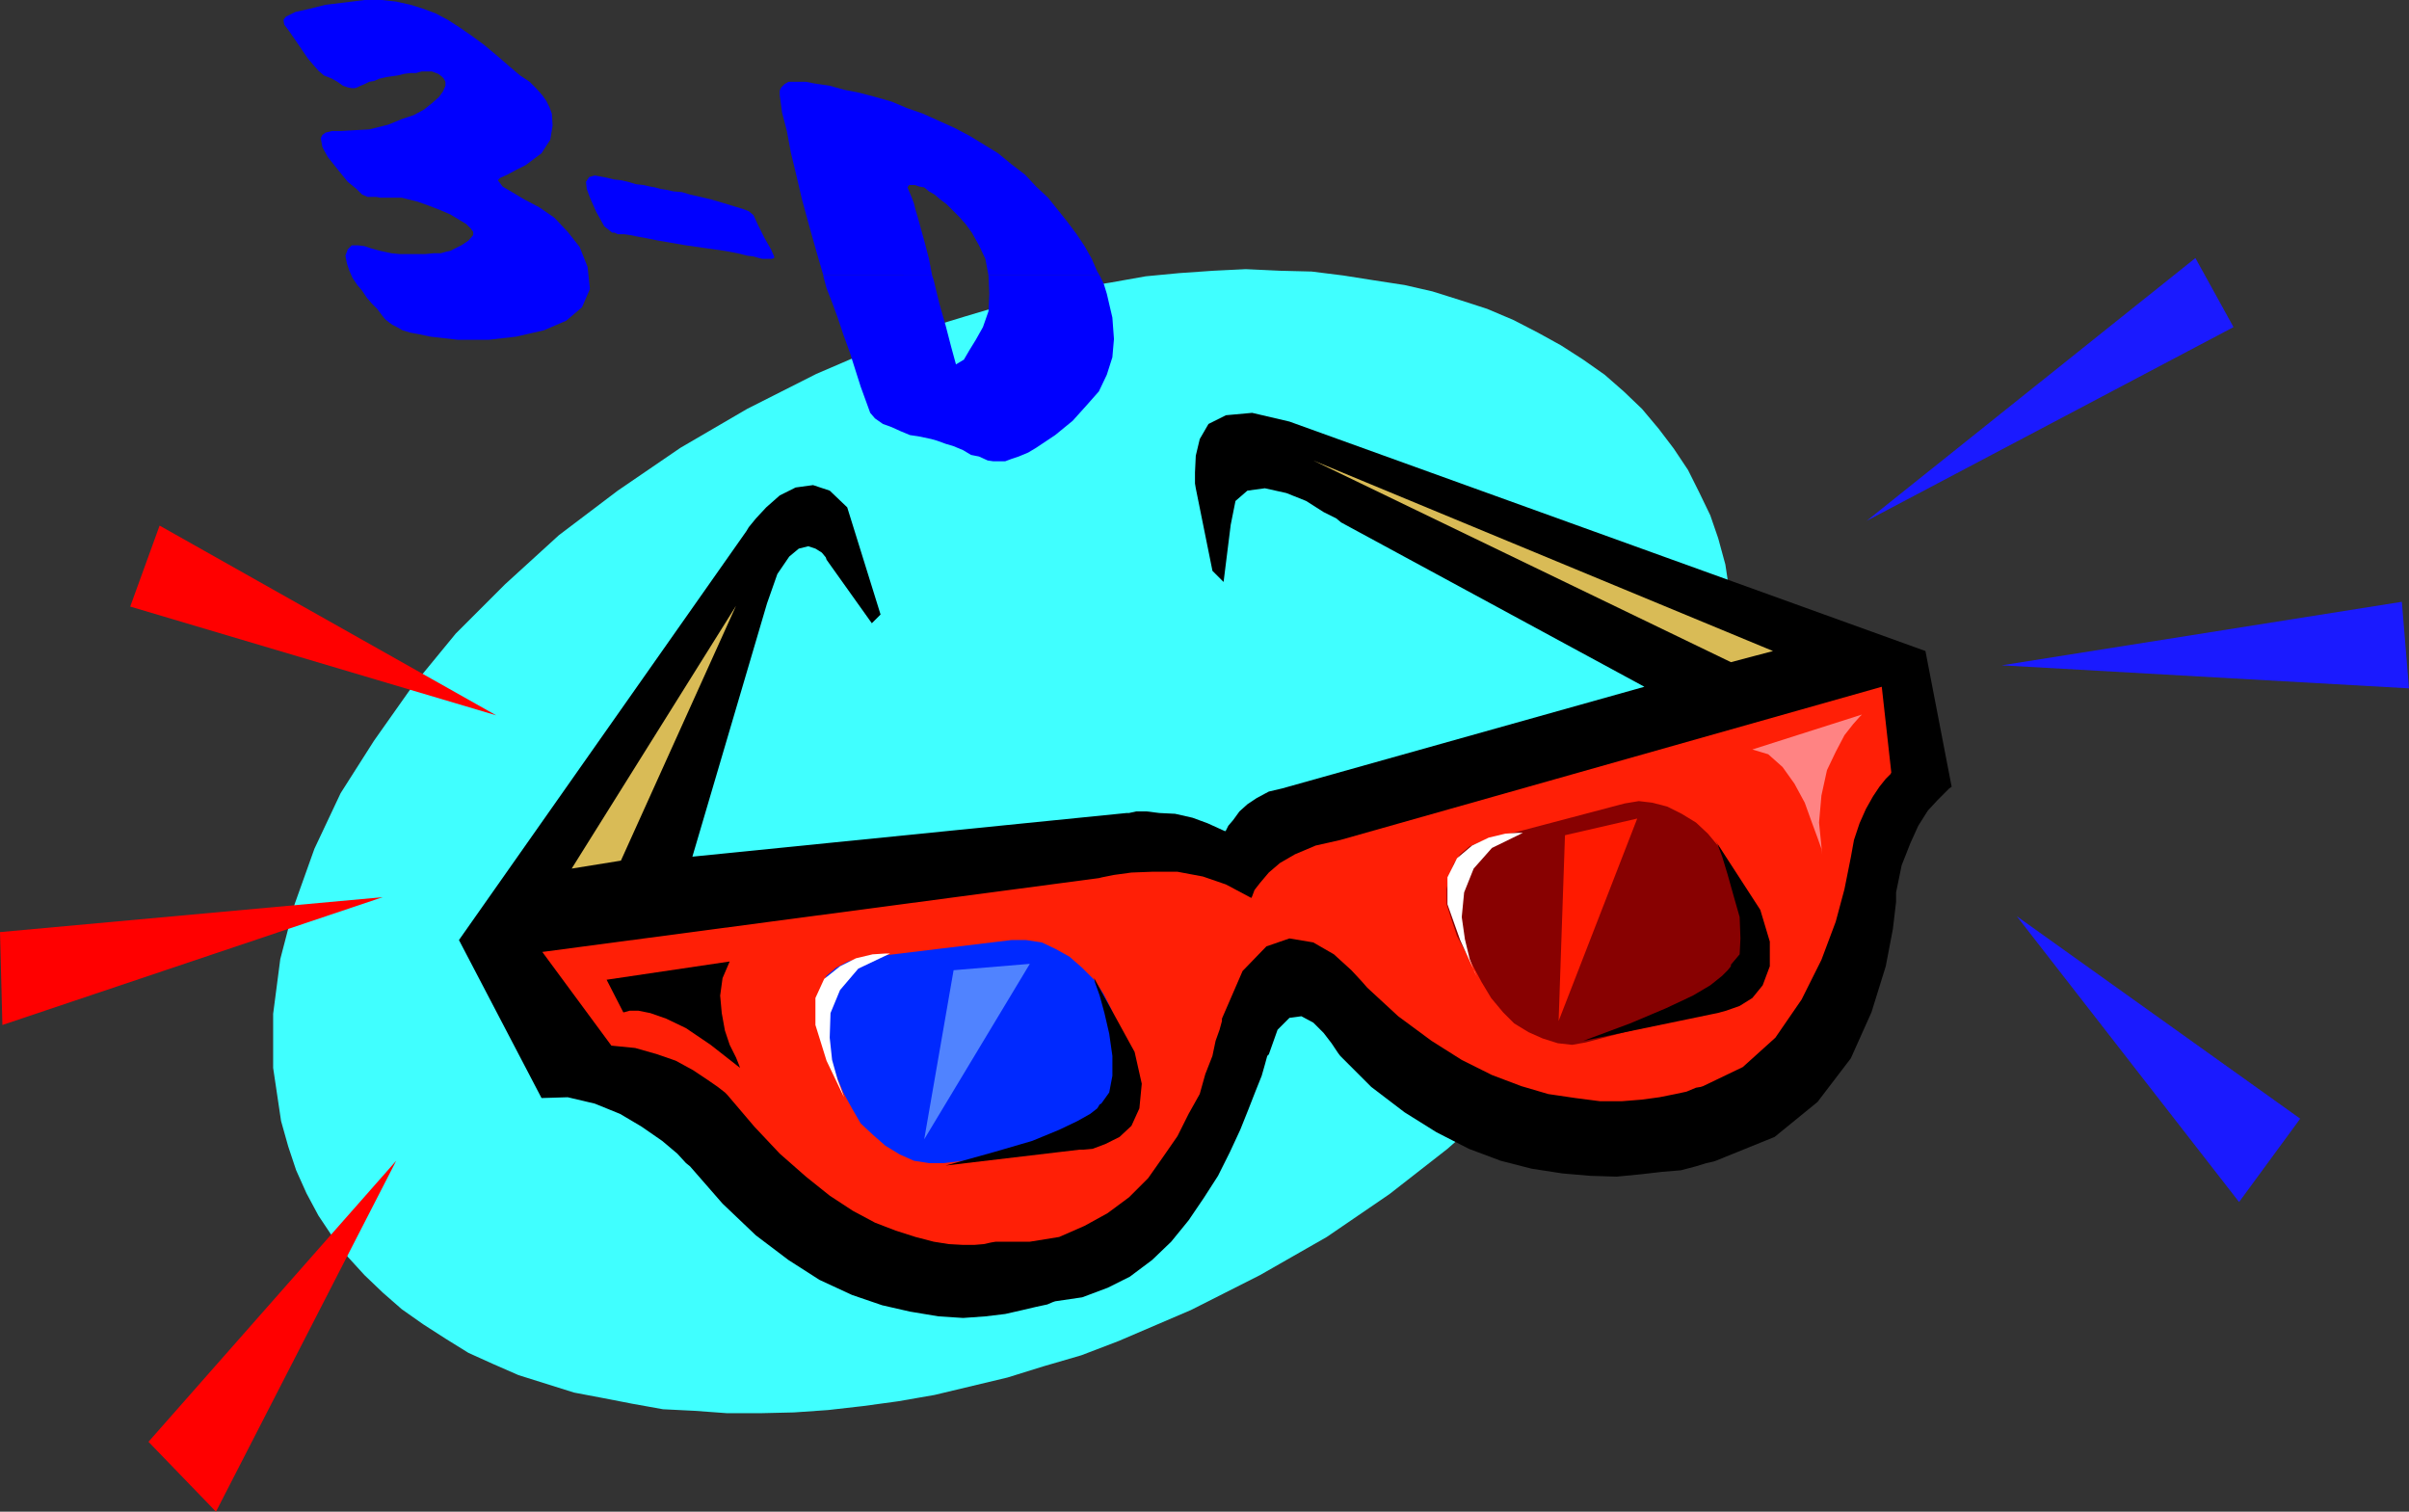
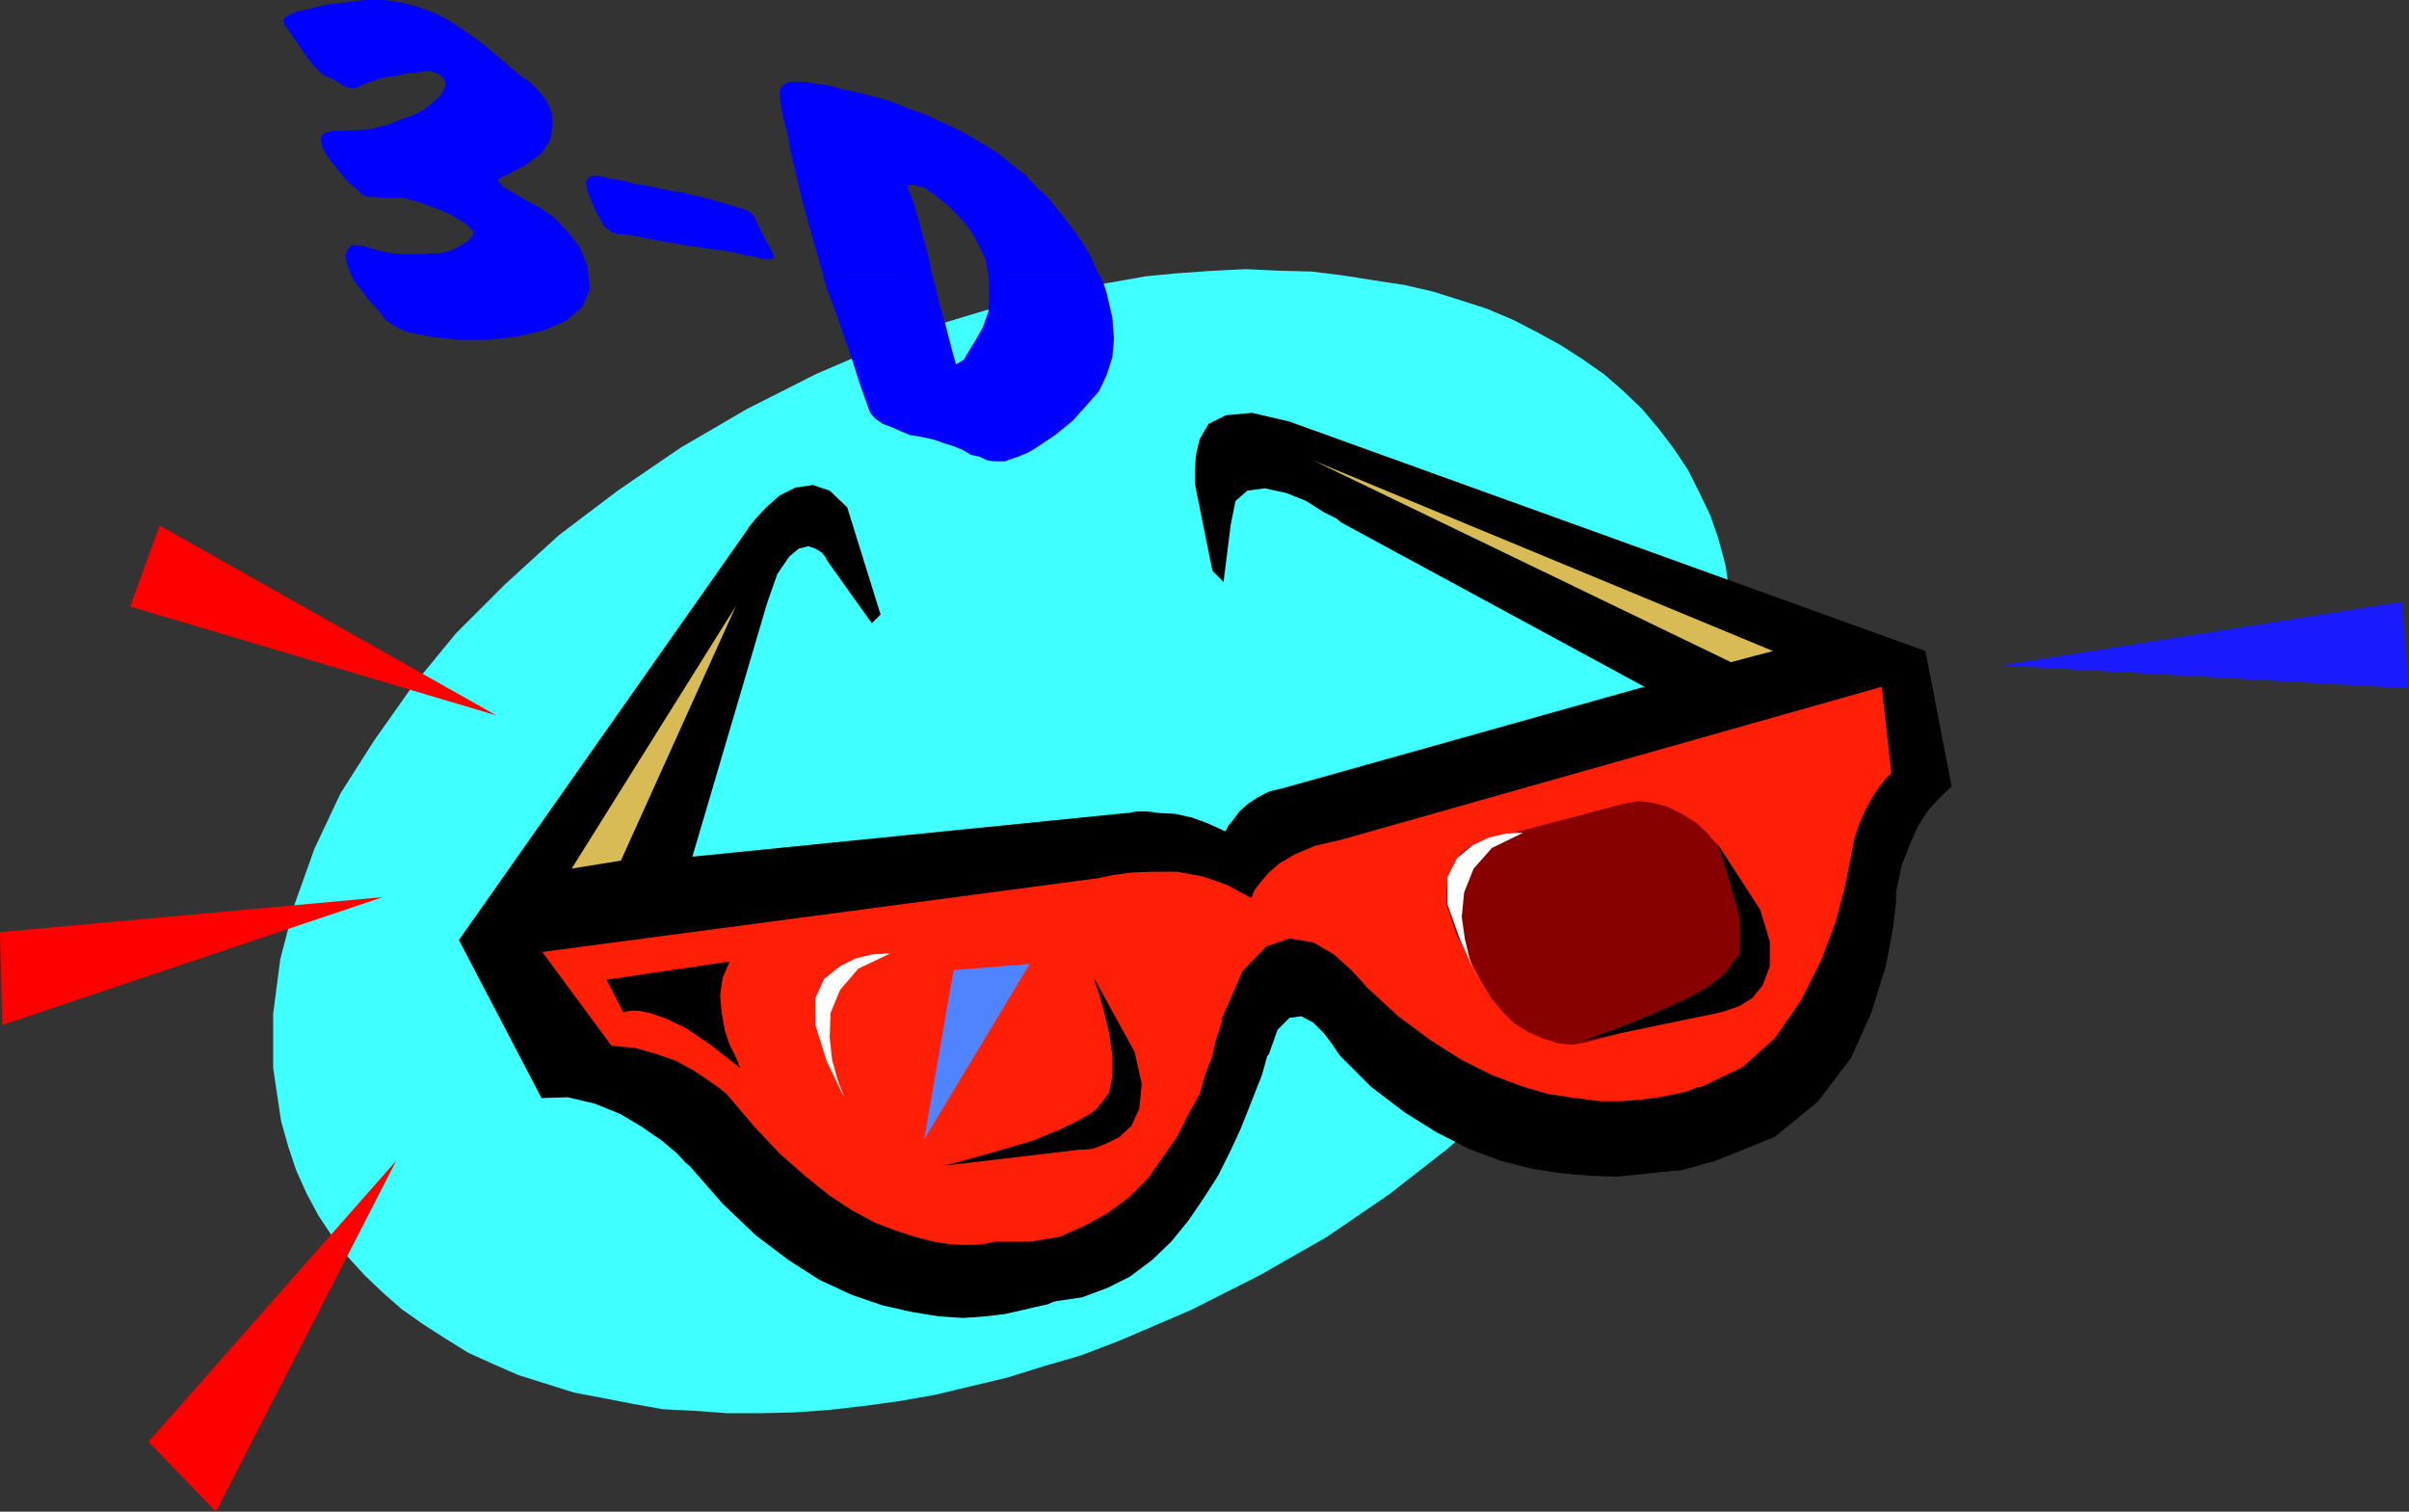
<svg xmlns="http://www.w3.org/2000/svg" xmlns:ns1="http://sodipodi.sourceforge.net/DTD/sodipodi-0.dtd" xmlns:ns2="http://www.inkscape.org/namespaces/inkscape" version="1.0" width="129.724mm" height="81.397mm" id="svg25" ns1:docname="Three-D Glasses.wmf">
  <rect width="100%" height="100%" fill="#333333" stroke="none" />
  <ns1:namedview id="namedview25" pagecolor="#ffffff" bordercolor="#000000" borderopacity="0.25" ns2:showpageshadow="2" ns2:pageopacity="0.0" ns2:pagecheckerboard="0" ns2:deskcolor="#d1d1d1" ns2:document-units="mm" />
  <defs id="defs1">
    <pattern id="WMFhbasepattern" patternUnits="userSpaceOnUse" width="6" height="6" x="0" y="0" />
  </defs>
  <path style="fill:#40ffff;fill-opacity:1;fill-rule:evenodd;stroke:none" d="m 227.694,272.904 14.706,-6.302 14.059,-7.109 13.574,-7.756 12.766,-8.725 11.797,-9.21 10.989,-9.695 10.019,-10.341 8.726,-10.503 7.918,-10.987 6.787,-10.826 5.494,-11.472 4.202,-11.149 2.586,-10.987 1.454,-11.31 v -10.987 l -1.616,-10.664 -1.454,-5.332 -1.616,-4.686 -2.262,-4.686 -2.262,-4.524 -2.909,-4.363 -3.07,-4.039 -3.394,-4.039 -3.717,-3.555 -3.878,-3.393 -4.363,-3.07 -4.525,-2.908 -4.686,-2.585 -5.01,-2.585 -5.333,-2.262 -5.494,-1.777 -5.656,-1.777 -5.656,-1.293 -6.302,-0.969 -6.141,-0.969 -6.464,-0.808 -6.464,-0.162 -6.949,-0.323 -6.626,0.323 -6.949,0.485 -6.787,0.646 -7.272,1.293 -7.272,1.131 -7.434,1.616 -7.434,1.939 -7.595,2.262 -7.434,2.262 -7.595,2.908 -15.029,6.463 -14.059,7.109 -13.574,7.917 -12.766,8.725 -11.958,9.048 -10.989,10.018 -10.019,10.018 -8.888,10.826 -7.757,10.987 -6.787,10.664 -5.333,11.31 -4.04,11.31 -2.909,11.149 -1.454,11.149 v 10.987 l 1.616,10.826 1.454,5.17 1.616,4.847 2.101,4.686 2.424,4.524 2.909,4.363 3.07,4.039 3.394,3.716 3.717,3.555 3.878,3.393 4.363,3.07 4.525,2.908 4.686,2.908 5.01,2.262 5.171,2.262 5.656,1.777 5.656,1.777 5.979,1.131 5.818,1.131 6.302,1.131 6.464,0.323 6.626,0.485 h 6.626 l 6.949,-0.162 6.949,-0.485 7.11,-0.808 7.11,-0.969 7.434,-1.293 7.434,-1.777 7.434,-1.777 7.272,-2.262 7.757,-2.262 z" id="path1" />
  <path style="fill:#000000;fill-opacity:1;fill-rule:evenodd;stroke:none" d="m 391.88,132.494 5.333,27.63 -0.485,0.323 -0.97,0.969 -1.454,1.454 -1.939,2.101 -1.939,3.07 -1.616,3.555 -1.778,4.524 -1.131,5.494 v 1.939 l -0.646,5.494 -1.454,7.594 -2.909,9.371 -4.202,9.371 -6.787,8.887 -8.726,7.109 -11.958,4.847 -0.485,0.162 -1.454,0.323 -2.101,0.646 -3.07,0.808 -3.878,0.323 -4.202,0.485 -5.01,0.485 -5.333,-0.162 -5.656,-0.485 -6.302,-0.969 -6.302,-1.616 -6.464,-2.424 -6.626,-3.393 -6.464,-4.039 -6.787,-5.17 -6.302,-6.302 -0.485,-0.646 -1.293,-1.939 -1.616,-2.101 -2.101,-2.101 -2.424,-1.293 -2.424,0.323 -2.424,2.424 -1.778,5.009 -0.323,0.323 -0.485,1.777 -0.646,2.262 -1.293,3.232 -1.454,3.716 -1.616,4.039 -2.101,4.524 -2.424,4.847 -2.909,4.524 -3.07,4.524 -3.555,4.363 -3.878,3.716 -4.525,3.393 -4.525,2.262 -5.171,1.939 -5.494,0.808 -0.485,0.162 -1.131,0.485 -2.262,0.485 -2.747,0.646 -3.555,0.808 -4.04,0.485 -4.525,0.323 -5.01,-0.323 -5.818,-0.969 -5.656,-1.293 -6.141,-2.1 -6.626,-3.07 -6.302,-4.039 -6.626,-5.009 -6.787,-6.463 -6.626,-7.594 -0.808,-0.646 -1.778,-1.939 -3.07,-2.585 -4.202,-2.908 -4.363,-2.585 -5.171,-2.101 -5.494,-1.293 -5.333,0.162 -16.806,-32.154 58.499,-83.212 0.485,-0.808 1.454,-1.777 2.101,-2.262 2.747,-2.424 3.232,-1.616 3.555,-0.485 3.394,1.131 3.555,3.393 6.787,21.813 -1.778,1.777 -9.211,-12.926 -0.162,-0.485 -0.808,-0.969 -1.293,-0.808 -1.454,-0.485 -1.939,0.485 -1.939,1.616 -2.424,3.555 -2.101,5.978 -15.19,51.543 88.395,-8.887 h 0.485 l 1.454,-0.323 h 2.101 l 2.586,0.323 3.232,0.162 3.555,0.808 3.07,1.131 3.555,1.616 0.162,-0.162 0.485,-0.969 0.97,-1.131 1.293,-1.777 1.616,-1.454 1.939,-1.293 2.424,-1.293 2.747,-0.646 73.69,-20.682 -61.731,-33.447 -0.97,-0.808 -2.586,-1.293 -3.555,-2.262 -4.04,-1.616 -4.363,-0.969 -3.555,0.485 -2.424,2.101 -0.97,4.847 -1.454,11.634 -2.262,-2.262 -3.394,-16.804 -0.162,-0.969 v -2.262 l 0.162,-3.393 0.808,-3.393 1.778,-3.07 3.555,-1.777 5.333,-0.485 7.595,1.777 z" id="path2" />
  <path style="fill:#ff1f06;fill-opacity:1;fill-rule:evenodd;stroke:none" d="m 124.432,212.798 -14.059,-19.066 113.281,-15.027 0.646,-0.162 2.424,-0.485 3.555,-0.485 4.202,-0.162 h 5.171 l 5.171,0.969 4.686,1.616 5.171,2.747 0.162,-0.323 0.485,-1.293 1.131,-1.454 1.778,-2.1 2.262,-1.939 3.07,-1.777 4.202,-1.777 5.01,-1.131 110.211,-31.184 1.939,17.45 -0.162,0.323 -0.97,0.969 -1.293,1.616 -1.293,1.939 -1.454,2.585 -1.293,2.908 -1.131,3.393 -0.646,3.555 -0.323,1.616 -0.97,4.847 -1.778,6.625 -2.909,7.756 -4.04,8.079 -5.333,7.756 -6.626,5.978 -8.08,3.878 -0.485,0.162 -0.97,0.162 -1.939,0.808 -2.262,0.485 -3.232,0.646 -3.555,0.485 -4.04,0.323 h -4.525 l -5.01,-0.646 -5.494,-0.808 -5.494,-1.616 -5.979,-2.262 -6.141,-3.07 -6.141,-3.878 -6.787,-5.009 -6.302,-5.817 -1.131,-1.293 -2.101,-2.262 -3.555,-3.232 -4.202,-2.424 -4.848,-0.808 -4.686,1.616 -4.848,5.009 -4.202,9.695 v 0.485 l -0.485,1.777 -0.808,2.262 -0.646,3.07 -1.454,3.716 -1.131,4.039 -2.262,4.039 -2.262,4.524 -2.909,4.201 -3.07,4.363 -3.878,3.878 -4.363,3.232 -4.686,2.585 -5.171,2.262 -5.979,0.969 h -6.787 -0.162 l -0.97,0.162 -1.454,0.323 -1.939,0.162 h -2.262 l -2.909,-0.162 -3.07,-0.485 -3.717,-0.969 -4.04,-1.293 -4.202,-1.616 -4.525,-2.424 -4.686,-3.07 -4.848,-3.878 -5.333,-4.686 -5.171,-5.494 -5.494,-6.463 -0.485,-0.485 -1.454,-1.131 -2.101,-1.454 -2.909,-1.939 -3.555,-1.939 -3.717,-1.293 -4.525,-1.293 z" id="path3" />
  <path style="fill:#d9bb56;fill-opacity:1;fill-rule:evenodd;stroke:none" d="m 126.371,175.15 -10.019,1.616 33.451,-53.482 z" id="path4" />
  <path style="fill:#d9bb56;fill-opacity:1;fill-rule:evenodd;stroke:none" d="m 352.288,134.756 8.565,-2.262 -93.566,-38.779 z" id="path5" />
-   <path style="fill:#0029ff;fill-opacity:1;fill-rule:evenodd;stroke:none" d="m 191.981,236.711 h -2.909 l -3.07,-0.485 -2.909,-1.293 -2.909,-1.777 -2.586,-2.262 -2.424,-2.262 -1.778,-3.07 -1.778,-3.232 -4.04,-9.695 -0.97,-3.393 -0.485,-3.07 0.323,-2.908 0.646,-2.262 1.131,-2.424 1.939,-1.616 2.424,-1.293 2.586,-0.646 30.704,-3.716 h 2.909 l 3.232,0.485 2.747,1.293 2.909,1.616 2.586,2.262 2.424,2.424 1.939,2.908 1.616,3.232 4.04,9.856 0.97,3.393 0.485,3.07 -0.162,2.908 -0.808,2.262 -1.131,2.585 -1.939,1.616 -2.424,1.131 -2.586,0.808 z" id="path6" />
  <path style="fill:#5083ff;fill-opacity:1;fill-rule:evenodd;stroke:none" d="m 209.595,196.155 -15.514,1.293 -5.979,34.416 z" id="path7" />
  <path style="fill:#880101;fill-opacity:1;fill-rule:evenodd;stroke:none" d="m 322.715,212.151 -2.747,0.485 -2.909,-0.323 -3.07,-0.969 -2.909,-1.293 -2.909,-1.777 -2.262,-2.262 -2.424,-2.908 -1.939,-3.232 -5.01,-9.371 -1.131,-3.393 -0.97,-3.07 v -3.07 l 0.485,-2.585 0.97,-2.585 1.293,-1.939 1.939,-1.616 2.747,-1.131 28.765,-7.594 2.909,-0.485 2.747,0.323 3.07,0.808 2.909,1.454 2.909,1.777 2.424,2.262 2.424,2.908 1.778,3.07 5.01,9.533 1.293,3.393 0.646,3.07 0.162,3.07 -0.323,2.747 -0.97,2.262 -1.454,2.262 -2.101,1.293 -2.424,1.293 z" id="path8" />
-   <path style="fill:#ff1a00;fill-opacity:1;fill-rule:evenodd;stroke:none" d="m 333.219,166.586 -14.706,3.393 -1.293,37.809 z" id="path9" />
  <path style="fill:#000000;fill-opacity:1;fill-rule:evenodd;stroke:none" d="m 192.465,237.196 27.31,-3.232 h 0.808 l 1.778,-0.162 2.586,-0.969 2.909,-1.454 2.424,-2.262 1.616,-3.555 0.485,-5.009 -1.454,-6.463 -8.242,-15.027 0.162,0.808 0.97,2.747 0.97,3.555 0.97,4.201 0.646,4.524 v 4.039 l -0.646,3.393 -1.616,2.262 -0.323,0.162 -0.485,0.808 -1.454,1.131 -2.586,1.454 -3.717,1.777 -5.494,2.262 -7.757,2.262 z" id="path10" />
  <path style="fill:#000000;fill-opacity:1;fill-rule:evenodd;stroke:none" d="m 322.23,211.828 26.502,-5.494 0.808,-0.162 1.778,-0.485 2.747,-0.969 2.586,-1.616 2.101,-2.585 1.454,-3.878 v -5.009 l -1.939,-6.463 -9.211,-14.219 0.485,0.808 0.97,2.585 1.131,3.716 1.131,4.039 1.293,4.524 0.162,4.363 -0.162,3.232 -1.778,2.101 v 0.323 l -0.646,0.808 -1.131,1.131 -2.424,1.939 -3.555,2.101 -5.494,2.585 -7.272,3.07 z" id="path11" />
-   <path style="fill:#ff8383;fill-opacity:1;fill-rule:evenodd;stroke:none" d="m 356.651,152.529 22.301,-7.109 -0.485,0.485 -1.293,1.454 -1.778,2.262 -1.778,3.393 -1.778,3.716 -1.131,5.17 -0.485,5.494 0.646,6.463 -0.162,-1.131 -0.808,-2.262 -1.131,-3.07 -1.454,-4.039 -2.101,-3.878 -2.424,-3.393 -2.909,-2.585 z" id="path12" />
  <path style="fill:#000000;fill-opacity:1;fill-rule:evenodd;stroke:none" d="m 123.462,199.387 3.394,6.625 h 0.162 l 1.131,-0.323 h 1.778 l 2.424,0.485 3.232,1.131 4.04,1.939 5.01,3.393 5.979,4.686 -0.162,-0.485 -0.646,-1.616 -1.293,-2.585 -0.97,-2.908 -0.646,-3.555 -0.323,-3.555 0.485,-3.555 1.454,-3.393 z" id="path13" />
  <path style="fill:#ffffff;fill-opacity:1;fill-rule:evenodd;stroke:none" d="m 181.153,194.055 h -0.97 l -2.586,0.162 -3.394,0.808 -3.232,1.616 -3.232,2.585 -1.778,3.878 v 5.494 l 2.262,7.271 3.555,7.433 -0.323,-0.969 -0.97,-2.585 -1.131,-4.039 -0.485,-4.524 0.162,-5.009 1.939,-4.686 3.717,-4.363 z" id="path14" />
  <path style="fill:#ffffff;fill-opacity:1;fill-rule:evenodd;stroke:none" d="m 309.948,169.495 h -0.97 l -2.586,0.162 -3.394,0.808 -3.394,1.616 -3.07,2.585 -1.939,3.878 v 5.494 l 2.586,7.271 3.394,7.433 -0.485,-0.969 -0.97,-2.585 -0.97,-4.039 -0.646,-4.524 0.485,-5.009 1.939,-4.847 3.717,-4.201 z" id="path15" />
  <path style="fill:#0000ff;fill-opacity:1;fill-rule:evenodd;stroke:none" d="m 72.882,49.927 1.293,0.162 1.454,0.485 1.778,0.485 2.262,0.485 1.616,0.162 h 1.778 1.778 1.778 L 88.234,51.543 h 1.454 l 1.131,-0.323 0.808,-0.162 2.262,-1.131 1.454,-0.969 0.97,-1.131 v -0.646 l -0.485,-0.646 -0.97,-0.969 -1.616,-0.969 -1.616,-0.969 -2.262,-0.969 -2.101,-0.808 -2.262,-0.808 -1.939,-0.485 -1.293,-0.323 H 80.638 79.346 78.376 77.406 l -0.808,-0.162 h -0.97 -0.808 l -1.131,-0.485 -1.131,-1.131 -1.778,-1.454 -1.454,-1.777 -1.293,-1.616 -1.293,-1.616 -0.808,-1.454 -0.323,-0.646 -0.323,-1.777 0.323,-0.646 0.646,-0.485 1.293,-0.323 h 1.778 l 2.747,-0.162 3.07,-0.162 3.878,-0.969 2.747,-1.131 2.424,-0.808 2.101,-1.131 1.616,-1.293 1.454,-1.293 0.808,-1.131 0.485,-1.131 v -0.808 l -0.323,-0.646 -0.485,-0.485 -0.646,-0.485 -1.293,-0.485 h -0.808 -1.293 l -1.131,0.323 h -1.131 l -1.293,0.162 -1.293,0.323 -1.131,0.162 -1.131,0.162 -1.454,0.323 -1.131,0.485 -0.97,0.162 -0.97,0.485 -0.808,0.323 -0.646,0.323 -0.485,0.162 h -0.646 l -0.808,-0.162 -0.97,-0.323 -1.131,-0.808 -1.131,-0.646 -1.616,-0.646 -1.131,-0.969 -1.131,-1.293 -0.97,-1.131 -2.424,-3.555 -1.454,-2.101 -0.97,-1.293 -0.162,-0.969 0.485,-0.646 1.939,-0.969 2.909,-0.646 3.232,-0.808 4.04,-0.485 L 74.174,0 h 3.555 l 2.909,0.323 2.909,0.646 2.586,0.808 2.586,0.969 2.424,1.293 2.262,1.454 2.586,1.777 2.424,1.777 2.909,2.424 2.424,2.101 2.101,1.777 1.939,1.293 1.293,1.293 1.293,1.454 0.808,1.131 0.646,1.293 0.485,1.293 0.162,2.424 -0.485,2.908 -1.778,2.747 -3.232,2.424 -1.939,0.969 -1.778,0.969 -1.454,0.646 -0.485,0.485 0.97,1.293 1.939,1.131 2.424,1.454 3.07,1.616 3.07,2.101 2.747,2.908 2.424,3.07 1.616,4.039 0.485,4.524 -1.616,3.716 -3.232,2.747 -4.525,1.939 -5.656,1.293 -5.656,0.646 h -6.141 l -5.656,-0.646 -2.262,-0.485 -1.778,-0.323 -1.616,-0.485 -1.131,-0.646 -0.97,-0.485 -0.646,-0.485 -0.808,-0.646 -0.646,-0.808 -0.97,-1.293 -1.131,-1.131 -0.97,-1.131 -0.97,-1.454 -0.97,-1.131 -0.97,-1.454 -0.646,-1.454 -0.485,-1.454 -0.323,-1.616 0.485,-1.293 0.808,-0.808 z" id="path16" />
  <path style="fill:#0000ff;fill-opacity:1;fill-rule:evenodd;stroke:none" d="m 122.816,36.032 0.808,0.162 1.293,0.323 1.454,0.162 1.454,0.323 1.616,0.485 1.454,0.162 1.454,0.323 0.97,0.162 1.131,0.323 1.131,0.162 1.454,0.323 1.778,0.162 1.616,0.485 2.101,0.485 2.101,0.485 2.747,0.808 2.101,0.646 1.616,0.485 1.293,0.485 0.97,0.808 0.808,1.777 1.454,2.908 1.293,2.262 0.646,1.454 v 0.323 l -0.485,0.162 h -0.646 -1.293 l -0.646,-0.162 -1.131,-0.323 -1.293,-0.162 -1.939,-0.485 -2.586,-0.485 -3.394,-0.485 -4.525,-0.646 -5.656,-0.969 -2.424,-0.485 -1.778,-0.323 -1.616,-0.323 -1.131,-0.162 h -0.808 -0.485 l -0.646,-0.323 h -0.485 l -1.616,-1.293 -1.616,-2.908 -1.293,-2.908 -0.646,-1.777 -0.162,-1.454 0.646,-0.969 1.131,-0.323 z" id="path17" />
  <path style="fill:#0000ff;fill-opacity:1;fill-rule:evenodd;stroke:none" d="m 167.579,56.067 -1.454,-5.009 -1.454,-5.17 -1.454,-5.332 -1.131,-4.847 -1.131,-4.686 -0.808,-4.363 -0.97,-3.716 -0.485,-3.555 v -0.969 l 0.323,-0.646 0.646,-0.646 0.808,-0.485 h 0.97 1.131 1.454 l 1.616,0.323 3.232,0.485 2.909,0.808 3.232,0.646 3.07,0.808 3.394,0.969 3.07,1.293 3.232,1.131 3.232,1.454 3.232,1.454 3.07,1.616 2.909,1.777 2.909,1.777 2.747,2.262 2.747,2.101 2.262,2.424 2.424,2.262 1.939,2.424 1.939,2.424 1.939,2.585 1.616,2.424 1.454,2.585 1.131,2.585 0.485,0.808 h -22.624 l -0.646,-3.393 -1.293,-2.747 -1.454,-2.585 -1.293,-1.777 -1.293,-1.454 -1.454,-1.454 -1.131,-1.131 -1.293,-0.969 -1.131,-0.969 -1.131,-0.646 -0.97,-0.808 -0.97,-0.162 -0.97,-0.323 h -0.646 -0.485 l -0.323,0.485 0.323,0.808 0.485,1.131 0.485,1.293 0.323,1.293 0.485,1.616 0.485,1.777 0.808,2.908 0.97,3.716 0.646,3.393 z" id="path18" />
  <path style="fill:#0000ff;fill-opacity:1;fill-rule:evenodd;stroke:none" d="m 167.579,56.067 v 0.162 l 0.646,2.424 1.131,2.908 1.131,3.07 1.131,3.393 1.293,3.555 1.131,3.555 1.131,3.555 1.293,3.555 0.646,1.777 0.97,1.131 1.616,1.131 1.778,0.646 1.778,0.808 1.939,0.808 2.101,0.323 2.262,0.485 1.131,0.323 1.778,0.646 1.616,0.485 1.939,0.808 1.616,0.969 1.616,0.323 1.778,0.808 1.131,0.162 h 0.97 1.454 l 1.293,-0.485 1.454,-0.485 1.939,-0.808 1.616,-0.969 1.939,-1.293 1.939,-1.293 3.555,-2.908 2.909,-3.232 2.424,-2.747 1.616,-3.393 1.131,-3.555 0.323,-3.716 -0.323,-4.363 -1.131,-4.847 -0.646,-2.101 -0.808,-1.616 h -22.624 v 0.162 l 0.162,3.555 -0.162,3.555 -1.131,3.232 -1.454,2.585 -1.293,2.101 -1.131,1.939 -1.616,0.969 -0.97,-3.555 -1.131,-4.363 -1.293,-4.524 -1.131,-4.686 -0.323,-0.969 z" id="path19" />
  <path style="fill:#ff0000;fill-opacity:1;fill-rule:evenodd;stroke:none" d="M 101,145.581 32.482,106.964 26.502,123.445 Z" id="path20" />
  <path style="fill:#ff0000;fill-opacity:1;fill-rule:evenodd;stroke:none" d="M 77.891,182.583 0,189.692 0.485,208.597 Z" id="path21" />
  <path style="fill:#ff0000;fill-opacity:1;fill-rule:evenodd;stroke:none" d="M 80.638,236.226 30.219,293.425 43.955,307.644 Z" id="path22" />
-   <path style="fill:#1a1aff;fill-opacity:1;fill-rule:evenodd;stroke:none" d="m 379.921,105.995 66.902,-53.482 7.757,14.057 z" id="path23" />
  <path style="fill:#1a1aff;fill-opacity:1;fill-rule:evenodd;stroke:none" d="m 407.393,135.402 81.446,-12.926 1.454,17.612 z" id="path24" />
-   <path style="fill:#1a1aff;fill-opacity:1;fill-rule:evenodd;stroke:none" d="m 410.464,186.46 57.691,41.202 -12.443,16.966 z" id="path25" />
</svg>